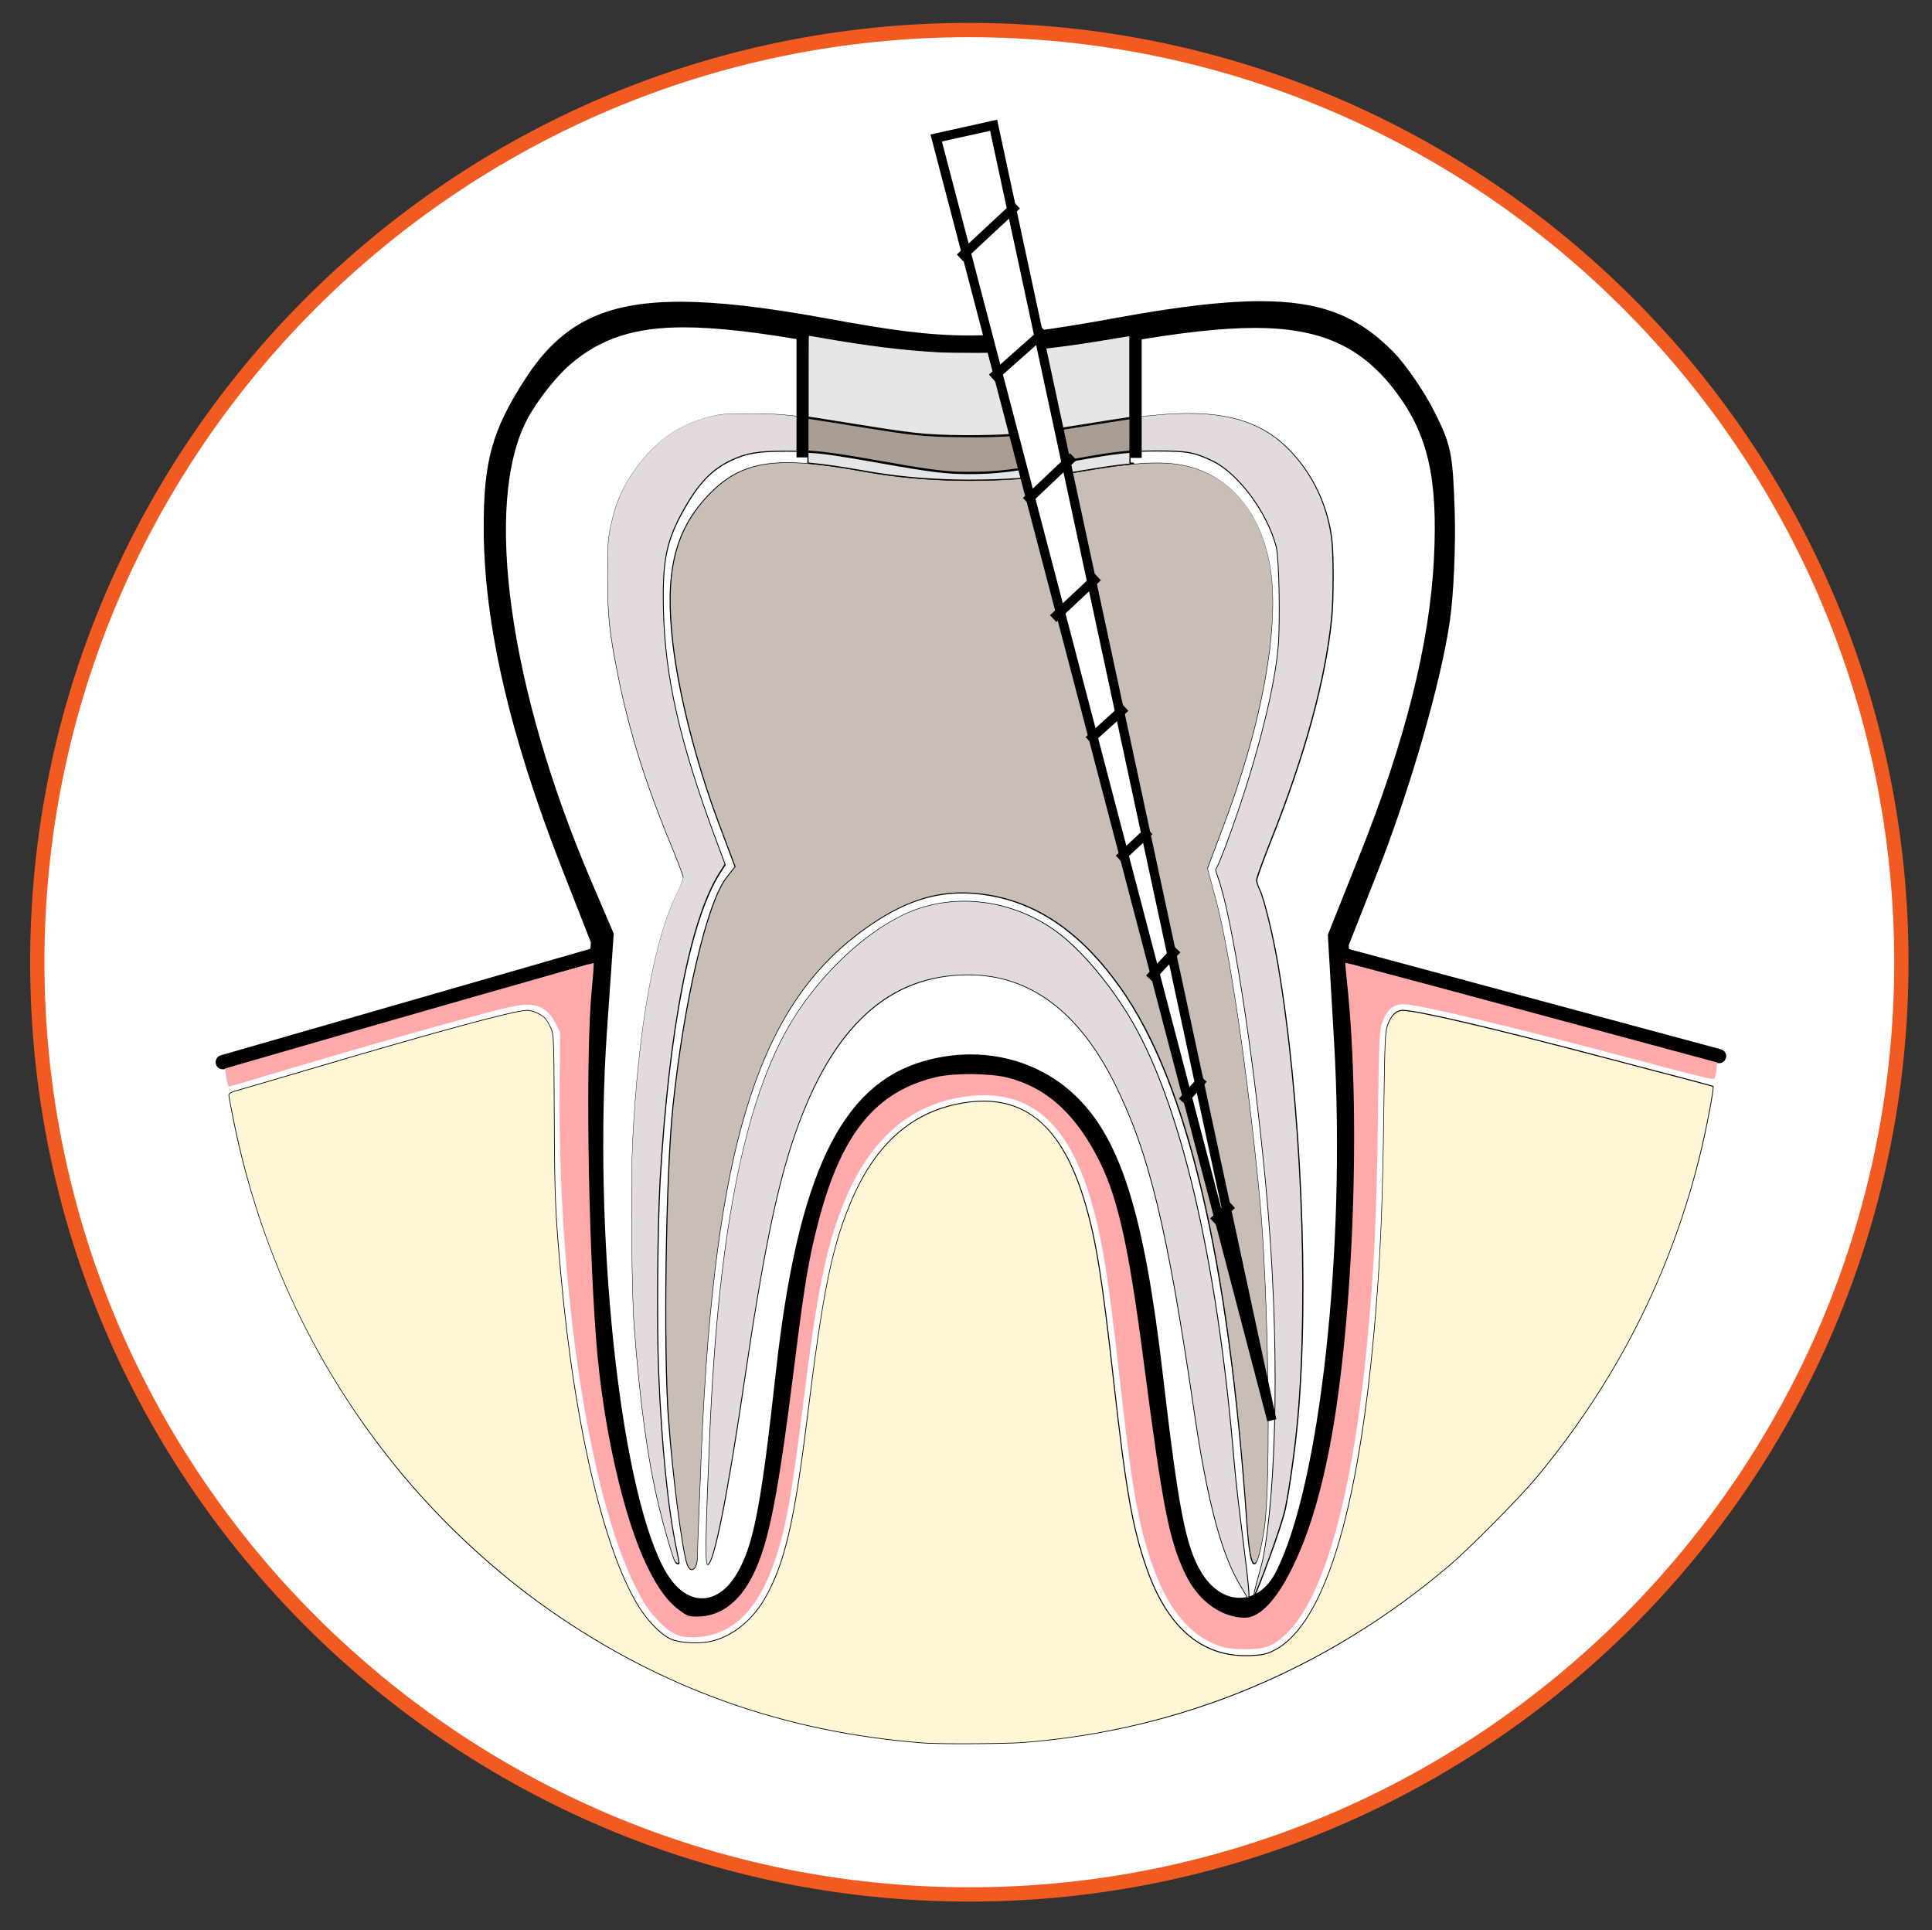
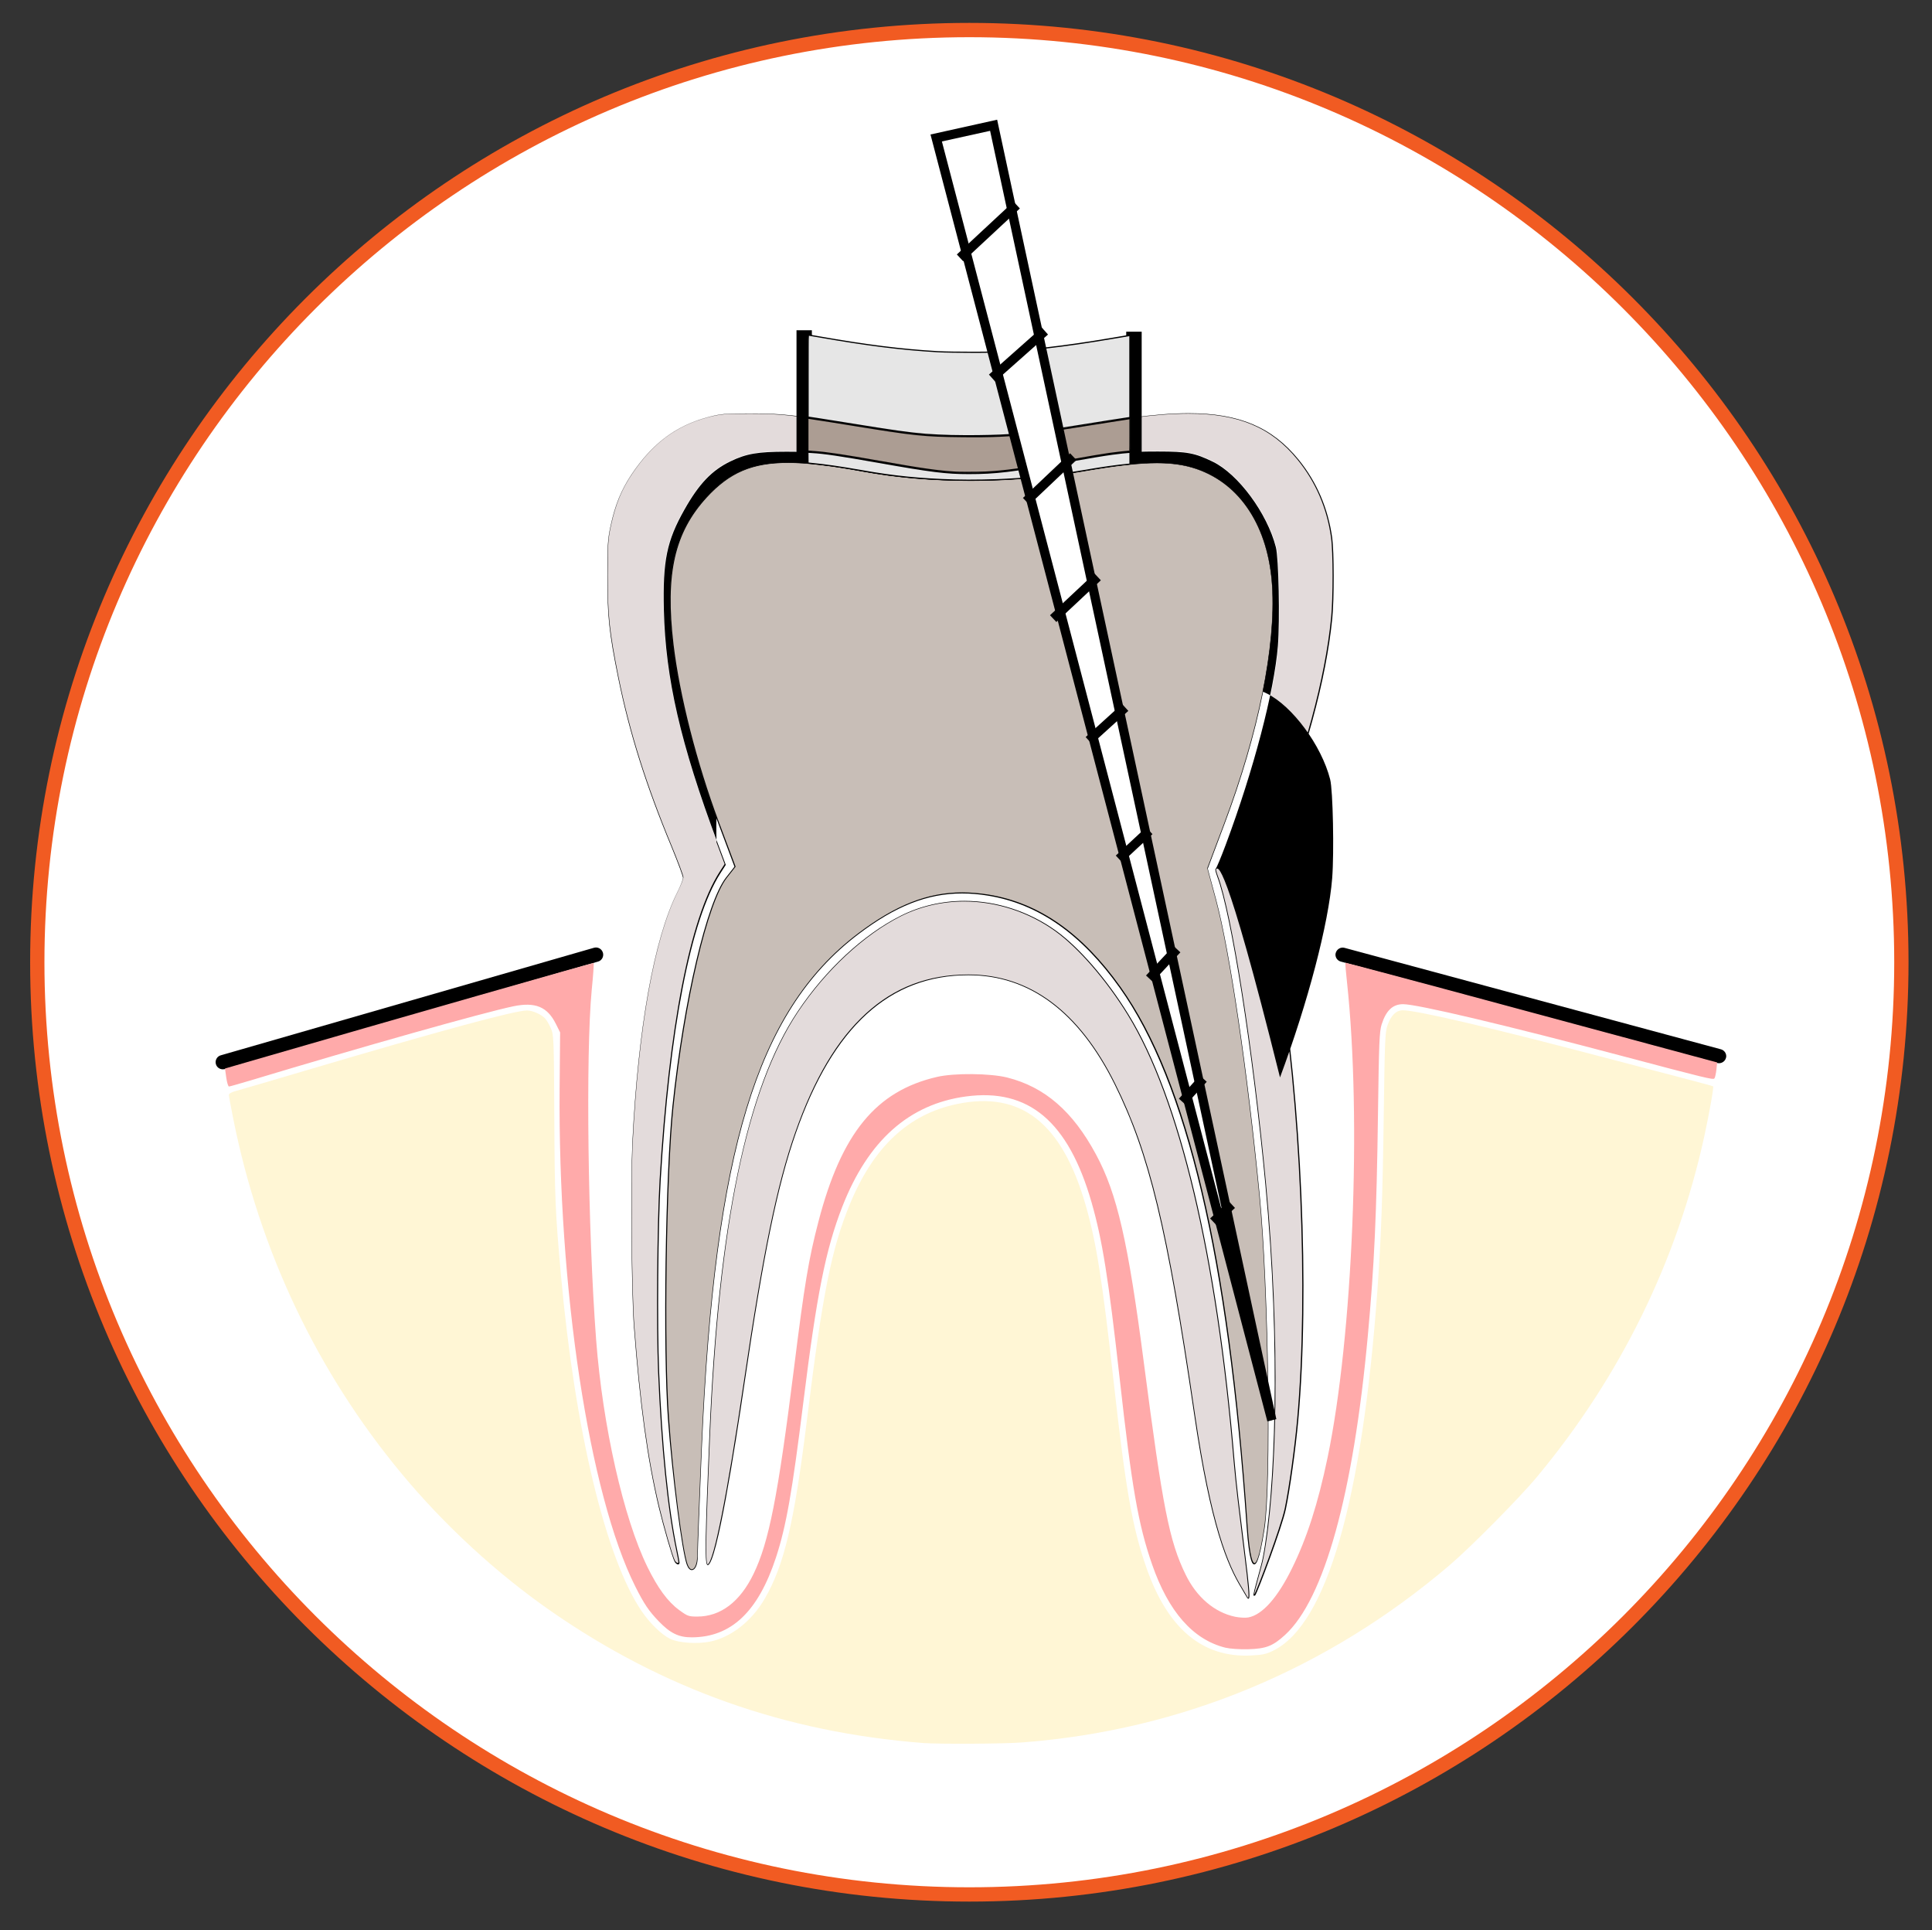
<svg xmlns="http://www.w3.org/2000/svg" version="1.1" id="Layer_1" x="0px" y="0px" viewBox="0 0 1999.9 1997.9" style="enable-background:new 0 0 1999.9 1997.9;" xml:space="preserve">
  <rect x="0" y="0" width="1999.9" height="1997.9" fill="#333333" stroke="none" />
  <style type="text/css">
	.st0{fill:#FFFFFF;}
	.st1{fill:#F15B22;}
	.st2{fill:#FFF6D5;}
	.st3{fill:#FFAAAA;}
	.st4{fill:#E3DBDB;}
	.st5{fill:#C8BEB7;}
	.st6{fill:#E6E6E6;}
	.st7{fill:#AC9D93;}
</style>
  <circle class="st0" cx="1003.4" cy="995.9" r="970.9" />
  <g>
    <g id="path7604">
-       <path d="M686.4,1678.3c-37.2-31.3-64.9-109.7-84-237.6c-11.6-77.9-18.2-326.8-10.8-406.1l5.4-57L568,903.5    c-54.7-139.3-81.5-256.1-81.7-356.1c-0.2-72.4,9.6-107.8,45.5-163.2c57-88.2,133.3-104.2,326.7-68.7    c126.8,23.3,163.6,23.2,294.3-0.7c171.2-31.3,239.7-22.2,300.2,39.7c13.9,14.2,34.2,43.9,45.1,65.8c17.8,36,20,46.5,22.1,106.8    c1.3,36.8-1.1,89.7-5.1,117.6c-9.6,65.5-41.9,177.5-76.8,265.7l-27.6,69.8l5.3,52.6c12.1,119.6,4.8,325.2-15.9,446.7    c-22.9,134-65.2,215-112.3,215c-26.8,0-57.1-19.1-72.8-45.8c-21.6-36.8-31.5-82.7-49.6-228.1c-17.7-142.4-30.5-192.9-60.3-236.8    c-24.9-36.7-55.1-52.9-98.6-52.9c-98.3,0-139.2,67.1-162.5,266.8c-22,188.2-35.7,241.1-71,274.9c-10.5,10.1-27,18-41.6,19.9    C711.2,1695.3,703.9,1693,686.4,1678.3L686.4,1678.3z M753.3,1615.7c13.6-27.1,21.1-68.8,35.2-196.3    c23.4-211.6,70.3-308,163-334.9c64-18.6,129.7-2.9,174.2,41.7c47.8,47.8,72.6,127.1,92.1,294.6c15.9,136.7,23.2,175,37.9,199.1    c15.4,25.4,38.8,25.9,51.6,1.2c44.7-86.5,71.4-331.7,59-543.2l-6.6-112.7l34-85.2c46.5-116.5,71.6-216.1,76-301.8    c4.1-80.7-5.4-123.2-37.2-164.9c-47.8-62.7-107.5-72.7-267.1-44.7c-127.1,22.3-196.7,22.3-321,0.3c-142.8-25.3-198-21-244.7,19    c-13.9,11.9-32.7,36-41.8,53.5c-42.8,82.7-15.3,272.5,67.5,465.7l24.3,56.7l-7.2,104.1c-14.1,204.1,12.2,460.3,56,546.3    C715.8,1647.8,736.8,1648.4,753.3,1615.7L753.3,1615.7L753.3,1615.7z" />
      <path class="st0" d="M1287.7,1708.9c-31.9,0-66.9-21.8-85.2-52.9c-22.9-39.1-33-84.9-51.4-233.6    c-17.3-139.4-29.7-188.9-57.9-230.5c-22.2-32.7-48.1-46.6-86.6-46.6c-78.6,0-123.1,39.3-148.2,254.1    c-22.6,193.6-36.7,246.7-75.3,283.7c-12.6,12.1-32.1,21.4-49.6,23.8c-5.6,0.8-10.1,1.1-14.1,1.1c-16.8,0-27.4-6.3-42.1-18.6    c-40.2-33.8-69.3-114.5-89-246.5c-11.9-79.7-18.5-328.5-10.8-409.5l5-53.6l-27.8-71c-55.4-141.2-82.4-259.4-82.7-361.3    c-0.2-75,10.5-113.4,47.8-171c42.6-66,96.1-92.9,184.5-92.9c40.8,0,90.7,5.7,156.9,17.8c60.4,11.1,101,17.1,142.1,17.1    s83.9-6.2,147.1-17.8c66.3-12.1,115.3-17.7,154.2-17.7c70.1,0,116.1,17.8,158.9,61.5c15.1,15.4,36.1,46,47.7,69.5    c18.8,38,21.4,50.6,23.6,112.7c1.3,37.6-1.1,91.5-5.3,120.1c-9.7,66.5-42.4,179.6-77.6,268.9l-26.3,66.5l5,49.1    c12.3,121.1,4.9,327.5-16.1,450.6C1389.7,1626.2,1343.5,1708.9,1287.7,1708.9L1287.7,1708.9z M1006.6,1116.5    c47.9,0,83.1,18.8,110.5,59.2c31.2,46.1,44.7,98.3,62.7,243.1c17.6,142.3,27.5,188,47.7,222.6c13.1,22.4,38.5,38.7,60.3,38.7    c29.3,0,72.6-53.2,98.2-203c20.6-121,27.9-323.8,15.8-442.8l-5.7-56l28.8-73.1c34.6-87.5,66.5-197.9,75.9-262.5    c4-27.3,6.2-78.9,5-115c-2-58.4-3.7-66.9-20.6-100.9c-10.2-20.5-29.6-49-42.5-62.2c-37.2-38.1-76-52.9-138.3-52.9    c-37.1,0-84.5,5.5-149,17.3c-64.9,11.8-108.3,18.2-152.2,18.2s-85.2-6.2-147.3-17.6c-64.5-11.8-112.7-17.3-151.7-17.3    c-78.3,0-123.3,22.3-160.4,79.7c-34.5,53.3-43.3,85.3-43.1,155.3c0.3,98.3,26.7,213,80.7,350.9l30.3,77.3L606,1036    c-7.3,77.8-0.7,326.1,10.7,402.6c18.3,123.1,44.9,200,79,228.7c12.8,10.8,16.8,11.9,23.5,11.9c2.7,0,6-0.3,10.3-0.8    c11.5-1.6,25.3-8.2,33.5-16.1c32.2-30.8,45.3-83.1,66.7-266.2C850.4,1219,886,1116.5,1006.6,1116.5L1006.6,1116.5z M726.7,1654.2    L726.7,1654.2c-10.8,0-26.7-5.8-40.8-33.4c-45-88.2-71.9-347-57.6-553.9l7-100.6l-22.9-53.5c-85.2-198.8-112.2-390.9-67.1-478    c10-19.2,29.8-44.6,45.2-57.8c31.3-26.8,66.4-38.2,117.2-38.2c34,0,77,4.9,139.4,16c64.2,11.4,110.9,16.2,156.2,16.2    c45.8,0,93.5-5,159.8-16.6c58.4-10.2,101.5-15,135.7-15c68,0,110.1,18.9,145.4,65.2c33.9,44.6,44.4,90.2,40.1,174.3    c-4.5,87.7-29.7,188-77,306.4l-32.8,82.2l6.4,109.5c12.6,214.8-14.6,461.8-60.6,550.7c-8.5,16.5-22,26-37.1,26    s-29.2-9.3-39.6-26.3c-16.1-26.5-23.6-64.8-39.9-204.9c-19-163.5-42.9-241-88-286.1c-29.1-29.1-68.5-45.1-110.9-45.1    c-16.4,0-32.9,2.4-49.1,7.1c-85.8,25-130.1,118.4-152.7,322.7c-14.4,130.7-22,172.1-36.7,201.2    C752.8,1648.7,737.3,1654.2,726.7,1654.2L726.7,1654.2z M707.6,367.6c-44.5,0-72.1,8.8-98.5,31.3c-12.6,10.8-30.2,33.3-38.4,49.2    c-40.7,78.6-12.7,265.1,68,453.4l25.7,59.9l-7.4,107.5c-13.8,199,12.2,455.8,54.5,538.8c7.4,14.5,13.5,17.7,15.2,17.7    c1.6,0,7.1-2.9,13.8-16.2c12.7-25.2,19.9-66.3,33.8-191.4c24.1-217.8,74.3-318.4,173.2-347.2c18.8-5.5,38.1-8.3,57.2-8.3    c50.1,0,96.7,19,131.3,53.6c50.3,50.3,76.4,132.4,96.2,303.2c15.4,132,22.8,171.7,35.9,193.3c5.6,9.2,11.4,12.5,15,12.5    c3.9,0,8.1-3.8,11.5-10.4c43.2-83.6,69.5-328.9,57.4-535.8l-6.8-115.9l35.2-88.2c46.1-115.4,70.7-212.6,75-297.2    c4-77.3-4.7-116.6-34.3-155.4c-29.9-39.2-63.1-53.8-122.5-53.8c-32.5,0-74,4.6-130.7,14.6c-68,11.9-117.2,17-164.7,17    c-47.1,0-95.3-5-161.3-16.7C781.3,372.4,739.9,367.6,707.6,367.6L707.6,367.6z" />
    </g>
    <g id="path7606">
      <path d="M230.6,1106.7c-3.2,0-6.2-2.1-7.1-5.3c-0.2-0.7-0.3-1.4-0.3-2.1c0-3.2,2.1-6.2,5.4-7.1l386.3-111.3c3.9-1.1,8,1.1,9.2,5.1    c0.2,0.7,0.3,1.4,0.3,2.1c0,3.2-2.1,6.2-5.3,7.1l-386.3,111.3C232,1106.6,231.3,1106.7,230.6,1106.7L230.6,1106.7z M1779.4,1100.4    c-0.6,0-1.3-0.1-1.9-0.2l-389.6-105c-3.3-0.9-5.5-3.9-5.5-7.1c0-0.6,0.1-1.3,0.3-1.9c1.1-3.9,5.2-6.3,9.1-5.2l389.6,105    c3.3,0.9,5.5,3.9,5.5,7.1c0,0.6-0.1,1.3-0.3,1.9C1785.7,1098.2,1782.7,1100.4,1779.4,1100.4L1779.4,1100.4z" />
    </g>
    <g id="circle7608">
      <path class="st1" d="M1003.4,1968.1c-536.1,0-972.2-436.1-972.2-972.2S467.3,23.7,1003.4,23.7s972.2,436.1,972.2,972.2    S1539.5,1968.1,1003.4,1968.1L1003.4,1968.1z M1003.4,38.5C475.5,38.5,46,468,46,995.9s429.5,957.4,957.4,957.4    s957.4-429.5,957.4-957.4S1531.3,38.5,1003.4,38.5L1003.4,38.5z" />
    </g>
    <g id="path7610">
      <path class="st2" d="M955.9,1804c-143.4-11.1-269.9-56-386.4-137.1c-55.5-38.7-109.4-88.3-153.6-141.5    c-87.6-105.4-147-230.5-174.4-367.2c-2.5-12.6-4.6-23.8-4.6-25c0-1.3,2.6-2.8,6.3-3.8c3.5-0.9,39-11.3,78.8-23.1    c134.6-39.8,211.2-60.5,223.5-60.5c5.8,0,15,4.1,19,8.5c1.4,1.6,4,6,5.7,9.9c3,6.9,3.2,9.5,3.6,92.6c0.4,84.2,1,97.6,6.9,163.3    c14.5,160.4,46.3,292.5,83.5,347.4c8.5,12.5,20.6,24.3,29.4,28.6c8.7,4.3,28.2,5.6,41.5,2.9c21.8-4.5,43-21.2,56.4-44.2    c20.3-34.9,30.7-79,43.9-186.1c16-129.5,25.2-175.8,44.2-222.1c24.5-59.6,60.8-93.6,111.2-104c66.2-13.7,108.5,19.6,133,104.6    c11.1,38.6,17.2,77.2,29.2,184.6c12.3,110.2,19.2,149.2,33.7,190.7c21.9,63,58,93.3,108.1,90.9c12-0.6,15.9-1.4,23.3-5.1    c55.1-27,92-154.9,107.7-372.8c3.9-53.9,5.5-98.9,6.6-183.8c1-73.7,1.4-83.8,3.8-90.4c3.7-10.5,9-15.7,15.9-15.7    c14.5,0,93.4,18.5,208.4,48.8c26.3,6.9,62.3,16.4,80,21c17.7,4.6,32.4,8.6,32.8,8.9c0.9,0.7-3.8,27.3-9,51.3    c-28.2,129.4-87,249.2-173.2,352.8c-18,21.7-68.7,72.9-90.4,91.4c-126.7,108.1-278,170.9-441.6,183.5    C1040.7,1804.9,971.9,1805.2,955.9,1804L955.9,1804L955.9,1804z" />
-       <path d="M996.6,1805.1c-19.6,0-34.5-0.3-40.8-0.8c0,0,0,0-0.1,0c-143.5-11.1-270-56-386.5-137.2    c-55.2-38.4-109.8-88.7-153.7-141.6c-43.6-52.5-80.6-110.3-109.8-171.9s-51-127.3-64.6-195.4c-2.6-12.8-4.6-23.8-4.6-25.1    c0-1.8,3.6-3.4,6.6-4.2c3.5-0.9,38.8-11.3,78.8-23.1c134-39.6,211.3-60.5,223.6-60.5c6,0,15.2,4.1,19.2,8.6c1.4,1.6,4,6.1,5.8,10    c3.1,7,3.2,9.6,3.6,92.8c0.4,84.1,1,97.8,6.9,163.2c14.4,159.6,46.4,292.7,83.5,347.2c8.5,12.5,20.5,24.2,29.2,28.5    c5.4,2.6,15.2,4.3,25.7,4.3c5.7,0,11.1-0.5,15.6-1.4c21.8-4.5,42.8-21,56.2-44c20.3-35,30.6-78.5,43.9-185.9    c16.1-130,25.2-175.7,44.3-222.2c24.5-59.7,60.9-93.8,111.4-104.2c9.6-2,18.7-3,27.3-3c25.7,0,46.8,8.7,64.4,26.6    c17.5,17.8,31.2,44.4,41.8,81.2c11.2,38.7,17.2,76.7,29.3,184.7c12.3,110,19.2,149.2,33.6,190.6c20.9,60.2,55.3,90.8,102.2,90.8    c1.8,0,3.7,0,5.5-0.1c11.9-0.6,15.8-1.4,23.1-5c27.3-13.4,50.3-51.9,68.4-114.6c18.1-62.7,31.2-149.5,39.1-257.9    c3.9-54.2,5.5-98.8,6.6-183.8c1-73.7,1.4-83.8,3.8-90.6c3.8-10.7,9.1-15.9,16.3-15.9c14.7,0,92.6,18.2,208.5,48.8    c27.8,7.3,62.9,16.6,80,21c0.3,0.1,32.2,8.4,32.9,9c1.5,1.1-5.7,36.9-8.9,51.7c-14.1,64.4-35.9,127.1-64.9,186.2    c-29,59.1-65.5,115.2-108.4,166.8c-18,21.7-68.7,72.9-90.4,91.5c-63.1,53.8-132.8,96.7-207.1,127.6    c-74.3,30.9-153.3,49.7-234.8,56C1047.8,1804.7,1018.8,1805.1,996.6,1805.1L996.6,1805.1z M955.9,1803.6    c6.3,0.5,21.2,0.8,40.7,0.8c22.1,0,51.1-0.4,62.4-1.3c162.8-12.5,315.4-76,441.4-183.4c21.7-18.5,72.3-69.7,90.3-91.4    c86.6-104.1,144.8-222.7,173.2-352.6c5.3-24.2,9.6-48.9,9.1-50.9c-1.1-0.4-13.6-3.9-32.6-8.8c-17.1-4.5-52.2-13.7-80-21    c-114.1-30.1-193.9-48.8-208.3-48.8c-6.8,0-11.9,5.1-15.6,15.4c-2.3,6.6-2.8,16.7-3.8,90.3c-1.1,85-2.8,129.7-6.6,183.9    c-7.8,108.5-20.9,195.3-39.1,258.1c-18.2,62.9-41.3,101.6-68.8,115c-7.4,3.6-11.4,4.5-23.4,5.1c-1.9,0.1-3.7,0.1-5.5,0.1    c-47.2,0-81.9-30.7-103-91.3c-14.5-41.5-21.4-80.8-33.7-190.8c-12.1-107.9-18.1-145.9-29.2-184.6    c-21.1-73.2-54.6-107.3-105.4-107.3c-8.5,0-17.6,1-27.1,3c-50.2,10.4-86.5,44.3-110.9,103.7c-19.1,46.4-28.2,92-44.2,222    c-13.3,107.6-23.6,151.1-44,186.2c-13.5,23.2-34.7,39.8-56.7,44.3c-4.5,0.9-10,1.4-15.7,1.4c-10.6,0-20.6-1.7-26-4.3    c-8.8-4.3-21-16.2-29.5-28.8c-37.2-54.7-69.2-187.9-83.6-347.6c-5.9-65.5-6.5-79.2-6.9-163.3c-0.4-83-0.5-85.6-3.5-92.5    c-1.7-3.9-4.2-8.3-5.6-9.8c-3.9-4.3-13-8.4-18.7-8.4c-12.2,0-89.5,20.9-223.4,60.5c-40,11.8-75.4,22.2-78.9,23.1    c-3.9,1-6.1,2.6-6.1,3.5c0,1.2,2,12.3,4.6,24.9c27.5,137.5,86.2,261,174.3,367c43.9,52.8,98.4,103,153.5,141.4    C686.1,1747.7,812.5,1792.5,955.9,1803.6C955.9,1803.6,955.9,1803.6,955.9,1803.6L955.9,1803.6z" />
    </g>
    <g id="path7612">
      <path class="st3" d="M1268.4,1705.3c-33.5-8.4-58.8-37.2-75.8-86.1c-14.3-41.2-21-79.3-33.7-193.6    c-11.6-103.4-17.8-142.1-29-181.3c-24.1-83.6-65.1-118.2-129.9-109.5c-59,7.9-101.4,45.7-128.1,114.1    c-17.2,44.2-26.5,90.8-40.3,202.2c-11.6,93.6-17.8,128.5-28.3,160.7c-18.5,56.3-46.4,82.8-87.5,82.8c-13.3,0-22-4.3-33.8-16.5    c-10.4-10.8-15.4-18.2-24.4-36.2c-47.8-95.2-80.1-308.5-78.3-515.8l0.5-57.6l-4.5-9c-8.8-17.6-21.3-22.7-44-18    c-30.4,6.3-158.3,42.4-270.9,76.4c-12,3.6-22.6,6.6-23.4,6.6s-2.1-4.2-2.8-9.3l-1.3-9.3l12-3.5    c174.5-50.6,369.1-106.2,369.6-105.7c0.4,0.4-0.5,13-2,28c-6.3,66.2-4,248.9,4.6,362.2c6.8,89,28.3,184.1,53,234.7    c10.9,22.2,21.1,36.1,33,44.8c8.6,6.3,9.8,6.7,18.7,6.7c24.1,0,44.2-15.2,58.2-44.1c15.9-32.7,25.3-80.6,41.8-212.2    c11-88.3,15.3-113.8,25.4-152.5c23.9-91.6,59.6-135.1,122.6-149.7c17.9-4.2,55.2-3.8,72.8,0.6c38.8,9.8,67.8,34.8,91.9,79.6    c21.8,40.4,33.2,89.8,49.7,216.7c19.4,149.1,26.2,183.6,43.1,218.2c11.4,23.4,29.9,39.1,51.2,43.6c4.5,0.9,10.7,1.3,13.7,0.7    c14.5-2.7,30.3-20.4,45.3-51c15.3-31.1,26.8-66.8,36.7-114.3c26.2-125.8,35.4-351,20.1-492.5c-1.2-10.7-1.9-19.6-1.6-19.8    c0.2-0.2,76.7,20.1,169.9,45.3c93.2,25.2,179.7,48.5,192.2,51.8l22.7,6.1l-0.8,7.6c-0.5,4.2-1.4,8.3-2.1,9    c-1.4,1.5-9.9-0.6-94.8-23.1c-120.6-32-212.7-53.8-227.4-53.8c-10.7,0-17.6,6.5-22.2,20.9c-2.3,7.2-2.8,18.3-3.8,92.7    c-1.4,104.1-3.8,156.4-10.5,229.4c-15,164-45.1,272.7-85.7,309.8c-12.7,11.6-19.7,14.3-38.2,14.8    C1282.4,1707.1,1273,1706.4,1268.4,1705.3L1268.4,1705.3L1268.4,1705.3z" />
    </g>
    <g id="path7614">
      <path class="st4" d="M698.3,1615.5c-2.4-4.5-11.4-35.4-16.3-56.3c-11.8-49.8-19.5-105.5-25.7-186.8c-2.6-33.7-3.5-150.9-1.6-190.6    c5.9-119.7,22.3-210.5,46.6-258.8c3.2-6.4,5.9-13.1,5.9-14.9s-5.3-16.1-11.9-31.8c-26.7-64.1-43.8-118.6-55.3-175.8    c-9.4-46.5-11.1-63-11.1-104.6c0-32.4,0.4-38.4,3.4-52.2c4.7-21.5,11-36.9,21.5-52.8c21.6-32.2,45.5-50.2,78.7-59.1    c13-3.5,16.9-3.8,43.5-3.8c32.5,0,45.4,1.4,107.5,11.7c61.4,10.2,78,11.8,119.7,11.8c41.3,0,60.8-1.8,116.5-11    c19.3-3.2,42.6-6.8,51.6-8.1c89.8-12.3,136.6-0.6,172.2,43.3c18.9,23.2,30.4,50.1,34.7,80.6c2,14.6,2.1,63,0.1,83.2    c-6.3,64-27.1,140.3-62.6,229.8c-8.3,20.9-15.1,39.6-15.1,41.5s1.4,6.3,3.1,9.6c4.5,8.8,13.9,47.3,19.2,78.3    c23.7,139.8,32.2,338.5,20.3,470.8c-2.7,29.7-8.5,71.6-12.8,91.9c-4.1,19.6-29.3,86.2-31.7,89.4c-3.2,4.4,6.8-27,9-38.6    c13.7-71.5,18.1-222.3,2.6-387c-13-138.3-35.2-280-49.9-318.5c-1.5-4-2.2-7.3-1.6-7.3s5.4-11.3,10.5-25c29.1-78,50.2-158.6,54-206    c2.1-27,0.8-90.9-2.1-102.2c-9-34.9-39.2-75.9-65.4-88.7c-18.9-9.2-26.9-10.7-58.2-10.7c-30.5,0-40.6,1.2-88.9,9.9    c-54.6,9.8-69.2,11.8-93.4,12.7c-28,1-47.6-1-100.9-10.6c-56.8-10.2-70.2-11.8-99.4-11.8c-30.1,0-42.3,2-59,10    c-19.1,9.1-32.7,23.4-47.8,50c-18.4,32.6-22.5,52.7-21.3,104.2c1.7,70.4,17.4,138.8,55.5,240.9l8.5,22.7l-5.5,8.6    c-30.7,47.9-52.6,160.9-61.9,318.2c-2.7,45.4-3.5,151.5-1.6,198.1c3.2,78.4,9.7,141.8,18.8,185.1c1.3,6,2.3,11.5,2.3,12.3    C702.7,1619.3,699.9,1618.4,698.3,1615.5L698.3,1615.5L698.3,1615.5z" />
-       <path d="M1298.1,1651.6c-0.2,0-0.3-0.1-0.4-0.2c-0.6-0.8,0.8-6.1,4.3-19c2.1-7.7,4.3-15.6,5.2-20.2    c12.6-65.9,18.8-215.1,2.6-386.9c-12.9-137.3-35.3-280.1-49.9-318.4c-0.4-1.1-2.4-6.6-1.7-7.6c0.1-0.1,0.2-0.2,0.3-0.2    c0.8-0.9,5.1-10.9,10.3-24.8c29-77.8,50.2-158.7,54-205.9c2.1-26.9,0.8-90.9-2.1-102.1c-9-35.1-38.9-75.6-65.2-88.4    c-18.7-9.1-26.6-10.6-56.5-10.6h-1.5c-30.5,0-40.4,1.2-88.9,9.9c-54.4,9.8-69.3,11.8-93.5,12.7c-4.4,0.2-8.5,0.2-12.3,0.2    c-21.9,0-41.8-2.4-88.6-10.8c-57-10.2-70-11.8-99.3-11.8h-0.9c-29.4,0-41.4,2-57.9,10c-19.1,9.2-32.5,23.1-47.6,49.9    c-18.3,32.4-22.5,52.8-21.3,104c1.7,70.7,17.2,138.2,55.5,240.8l8.5,22.7c0,0.1,0,0.2,0,0.3l-5.5,8.6    c-30.6,47.9-52.6,160.8-61.8,318c-2.7,45.7-3.5,151.2-1.6,198c3.2,78,9.7,142,18.8,185.1c1.3,6,2.3,11.6,2.3,12.4    c0,1.3-0.8,1.8-1.5,1.8c-1.2,0-2.7-1.2-3.6-2.9c-2.4-4.4-11.4-35.6-16.4-56.4c-11.8-49.7-19.5-105.6-25.7-186.9    c-2.6-33.6-3.5-151.1-1.6-190.6c5.9-118.9,22.5-210.9,46.6-259c3.2-6.3,5.8-13.1,5.8-14.8c0-1.5-4.8-14.6-11.8-31.7    c-26.7-64.2-43.8-118.4-55.4-175.8c-9.4-46.5-11.1-63.1-11.1-104.7c0-32.5,0.4-38.4,3.4-52.3c4.7-21.7,11-37,21.6-52.9    c21.5-32.1,45.8-50.4,79-59.3c13-3.5,17.1-3.8,43.6-3.9h0.8c31.9,0,44.9,1.4,106.8,11.7c61.3,10.1,78,11.8,119.6,11.8h0.3    c41.1,0,60.6-1.8,116.2-11c19.3-3.2,42.5-6.8,51.6-8.1c22.6-3.1,41.8-4.6,58.9-4.6c52.3,0,86.3,14.4,113.7,48    c18.8,23.1,30.5,50.3,34.8,80.8c2,14.6,2.1,62.9,0.1,83.3c-6.3,63.6-27.4,141-62.7,229.9c-8.2,20.5-15,39.5-15,41.4s1.4,6.2,3,9.4    c4.5,8.8,14,47.6,19.2,78.4c23.7,140.2,32.3,338.3,20.3,470.9c-2.7,29.7-8.6,71.8-12.8,91.9c-4.1,19.4-29.3,86.2-31.8,89.5    C1298.6,1651.4,1298.4,1651.6,1298.1,1651.6L1298.1,1651.6z M1258.8,899.6c-0.2,0.5,0.4,3.1,1.8,6.9    c14.6,38.3,37,181.3,49.9,318.6c7.3,77.1,10.6,156.1,9.7,228.5c-0.9,65.4-5.2,121.8-12.3,158.6c-0.9,4.7-3.1,12.7-5.2,20.3    c-2,7.4-4.3,15.8-4.4,17.9c2.7-3.9,27.5-69.9,31.6-89.2c4.2-20.1,10.1-62.2,12.8-91.8c11.9-132.6,3.4-330.6-20.3-470.7    c-5.2-30.8-14.7-69.5-19.1-78.2c-1.7-3.4-3.1-7.8-3.1-9.8c0-2.3,7.7-23,15.1-41.7c35.3-88.9,56.3-166.2,62.6-229.7    c2-20.4,2-68.5-0.1-83.1c-4.2-30.3-15.9-57.4-34.6-80.4c-27.2-33.5-61-47.7-113.1-47.7c-17,0-36.3,1.5-58.8,4.6    c-9.1,1.3-32.3,4.9-51.6,8c-55.6,9.2-75.2,11-116.3,11h-0.3c-41.7,0-58.5-1.7-119.8-11.8c-61.9-10.2-74.8-11.7-106.6-11.7h-0.8    c-26.4,0-30.4,0.4-43.4,3.8c-32.9,8.8-57.1,27-78.5,59c-10.6,15.8-16.8,31.1-21.5,52.6c-3,13.8-3.4,19.7-3.4,52.1    c0,41.5,1.8,58.2,11.1,104.6c11.6,57.4,28.7,111.6,55.3,175.7c5.8,14.1,11.9,29.9,11.9,31.9c0,1.9-2.6,8.5-5.9,15.1    c-24.1,48-40.6,139.8-46.5,258.6c-2,39.5-1,157,1.6,190.5c6.2,81.3,13.9,137.1,25.7,186.8c5,20.8,13.9,51.8,16.3,56.2    c0.9,1.7,2.2,2.5,3,2.5c0.5,0,0.7-0.3,0.7-1s-1-5.8-2.3-12.2c-9.1-43.1-15.6-107.1-18.8-185.2c-1.9-46.9-1.1-152.4,1.6-198.1    c9.3-157.3,31.3-270.4,61.9-318.4l5.4-8.4l-8.4-22.5C703.5,769.4,688,701.8,686.3,631c-1.2-51.4,3-71.8,21.4-104.4    c15-26.5,28.9-41.1,48-50.2c16.7-8,28.7-10,58.2-10h0.9c29.4,0.1,42.4,1.6,99.5,11.8c46.8,8.4,66.6,10.8,88.5,10.8    c3.8,0,7.9-0.1,12.3-0.2c24.2-0.9,39-2.9,93.4-12.7c48.5-8.7,58.5-9.8,89-9.9h1.5c30.1,0,38.1,1.5,56.9,10.7    c26.5,13,56.6,53.7,65.6,88.9c2.9,11.3,4.2,75.4,2.1,102.4c-3.8,47.3-25,128.2-54,206.1C1266.8,881.7,1260.5,898.4,1258.8,899.6    L1258.8,899.6z" />
+       <path d="M1298.1,1651.6c-0.2,0-0.3-0.1-0.4-0.2c-0.6-0.8,0.8-6.1,4.3-19c2.1-7.7,4.3-15.6,5.2-20.2    c12.6-65.9,18.8-215.1,2.6-386.9c-12.9-137.3-35.3-280.1-49.9-318.4c-0.4-1.1-2.4-6.6-1.7-7.6c0.1-0.1,0.2-0.2,0.3-0.2    c0.8-0.9,5.1-10.9,10.3-24.8c29-77.8,50.2-158.7,54-205.9c2.1-26.9,0.8-90.9-2.1-102.1c-9-35.1-38.9-75.6-65.2-88.4    c-18.7-9.1-26.6-10.6-56.5-10.6h-1.5c-30.5,0-40.4,1.2-88.9,9.9c-54.4,9.8-69.3,11.8-93.5,12.7c-4.4,0.2-8.5,0.2-12.3,0.2    c-21.9,0-41.8-2.4-88.6-10.8c-57-10.2-70-11.8-99.3-11.8h-0.9c-29.4,0-41.4,2-57.9,10c-19.1,9.2-32.5,23.1-47.6,49.9    c-18.3,32.4-22.5,52.8-21.3,104c1.7,70.7,17.2,138.2,55.5,240.8l8.5,22.7c0,0.1,0,0.2,0,0.3l-5.5,8.6    c-30.6,47.9-52.6,160.8-61.8,318c-2.7,45.7-3.5,151.2-1.6,198c3.2,78,9.7,142,18.8,185.1c1.3,6,2.3,11.6,2.3,12.4    c0,1.3-0.8,1.8-1.5,1.8c-1.2,0-2.7-1.2-3.6-2.9c-2.4-4.4-11.4-35.6-16.4-56.4c-11.8-49.7-19.5-105.6-25.7-186.9    c-2.6-33.6-3.5-151.1-1.6-190.6c5.9-118.9,22.5-210.9,46.6-259c3.2-6.3,5.8-13.1,5.8-14.8c0-1.5-4.8-14.6-11.8-31.7    c-26.7-64.2-43.8-118.4-55.4-175.8c-9.4-46.5-11.1-63.1-11.1-104.7c0-32.5,0.4-38.4,3.4-52.3c4.7-21.7,11-37,21.6-52.9    c21.5-32.1,45.8-50.4,79-59.3c13-3.5,17.1-3.8,43.6-3.9h0.8c31.9,0,44.9,1.4,106.8,11.7c61.3,10.1,78,11.8,119.6,11.8h0.3    c41.1,0,60.6-1.8,116.2-11c19.3-3.2,42.5-6.8,51.6-8.1c22.6-3.1,41.8-4.6,58.9-4.6c52.3,0,86.3,14.4,113.7,48    c18.8,23.1,30.5,50.3,34.8,80.8c2,14.6,2.1,62.9,0.1,83.3c-6.3,63.6-27.4,141-62.7,229.9c-8.2,20.5-15,39.5-15,41.4s1.4,6.2,3,9.4    c4.5,8.8,14,47.6,19.2,78.4c23.7,140.2,32.3,338.3,20.3,470.9c-2.7,29.7-8.6,71.8-12.8,91.9c-4.1,19.4-29.3,86.2-31.8,89.5    C1298.6,1651.4,1298.4,1651.6,1298.1,1651.6L1298.1,1651.6z M1258.8,899.6c-0.2,0.5,0.4,3.1,1.8,6.9    c14.6,38.3,37,181.3,49.9,318.6c7.3,77.1,10.6,156.1,9.7,228.5c-0.9,65.4-5.2,121.8-12.3,158.6c-0.9,4.7-3.1,12.7-5.2,20.3    c-2,7.4-4.3,15.8-4.4,17.9c2.7-3.9,27.5-69.9,31.6-89.2c4.2-20.1,10.1-62.2,12.8-91.8c11.9-132.6,3.4-330.6-20.3-470.7    c-5.2-30.8-14.7-69.5-19.1-78.2c-1.7-3.4-3.1-7.8-3.1-9.8c0-2.3,7.7-23,15.1-41.7c35.3-88.9,56.3-166.2,62.6-229.7    c2-20.4,2-68.5-0.1-83.1c-4.2-30.3-15.9-57.4-34.6-80.4c-27.2-33.5-61-47.7-113.1-47.7c-17,0-36.3,1.5-58.8,4.6    c-9.1,1.3-32.3,4.9-51.6,8c-55.6,9.2-75.2,11-116.3,11h-0.3c-41.7,0-58.5-1.7-119.8-11.8c-61.9-10.2-74.8-11.7-106.6-11.7h-0.8    c-26.4,0-30.4,0.4-43.4,3.8c-32.9,8.8-57.1,27-78.5,59c-10.6,15.8-16.8,31.1-21.5,52.6c-3,13.8-3.4,19.7-3.4,52.1    c0,41.5,1.8,58.2,11.1,104.6c11.6,57.4,28.7,111.6,55.3,175.7c5.8,14.1,11.9,29.9,11.9,31.9c0,1.9-2.6,8.5-5.9,15.1    c-24.1,48-40.6,139.8-46.5,258.6c-2,39.5-1,157,1.6,190.5c6.2,81.3,13.9,137.1,25.7,186.8c5,20.8,13.9,51.8,16.3,56.2    c0.9,1.7,2.2,2.5,3,2.5c0.5,0,0.7-0.3,0.7-1s-1-5.8-2.3-12.2c-9.1-43.1-15.6-107.1-18.8-185.2c-1.9-46.9-1.1-152.4,1.6-198.1    c9.3-157.3,31.3-270.4,61.9-318.4l5.4-8.4l-8.4-22.5c-1.2-51.4,3-71.8,21.4-104.4    c15-26.5,28.9-41.1,48-50.2c16.7-8,28.7-10,58.2-10h0.9c29.4,0.1,42.4,1.6,99.5,11.8c46.8,8.4,66.6,10.8,88.5,10.8    c3.8,0,7.9-0.1,12.3-0.2c24.2-0.9,39-2.9,93.4-12.7c48.5-8.7,58.5-9.8,89-9.9h1.5c30.1,0,38.1,1.5,56.9,10.7    c26.5,13,56.6,53.7,65.6,88.9c2.9,11.3,4.2,75.4,2.1,102.4c-3.8,47.3-25,128.2-54,206.1C1266.8,881.7,1260.5,898.4,1258.8,899.6    L1258.8,899.6z" />
    </g>
    <g id="path7616">
      <path class="st4" d="M1285.6,1643.7c-14.1-23-31.6-61.2-49-180.3c-28.3-193.6-46.6-269.2-82.4-341.4    c-37.2-74.9-88.3-113.1-151.6-113.1c-82.5,0-140.3,52.7-179,163.4c-19,54.5-33.4,124.1-53.2,258.3    c-17.3,117.6-31.1,186.6-37.6,188.7c-3,1-2.6-26.1,1.9-132.7c9.2-219.2,38.5-360.6,91.3-439.7c28.7-43.1,68.1-79.6,106.6-99    c49.7-25,112.1-19.1,160.1,15.3c23.9,17.2,53.2,50.8,75.3,86.9c52.9,86,92.1,251.1,109.7,461.8c3.8,46.3,15.3,123.3,15.4,138.7    C1292.9,1658.5,1290.7,1652.1,1285.6,1643.7L1285.6,1643.7L1285.6,1643.7z" />
      <path d="M1292.2,1654.6c-0.8,0-1.7-1.5-3.8-5.2c-0.9-1.6-2-3.5-3.2-5.5c-14.7-24-32.1-64.2-49.1-180.4    c-28.2-192.8-46.7-269.3-82.3-341.3c-37.2-74.9-88.1-112.9-151.3-112.9c-81.8,0-140.2,53.4-178.6,163.1    c-19,54.3-33.4,124.3-53.1,258.3c-10.2,69.3-28.7,186.1-37.9,189.1c-0.1,0-0.2,0-0.3,0l0,0c-0.2,0-0.4-0.1-0.6-0.3    c-2.5-2.6-2-31.1,2.3-132.8c4.6-110.7,14.2-199.8,29.3-272.4c15.1-72.7,35.4-127.5,62.1-167.4c29-43.4,67.9-79.6,106.7-99.1    c20-10.1,42.8-15.4,65.9-15.4c33.3,0,66.8,10.9,94.5,30.7c24.2,17.3,53.1,50.7,75.4,87c53.2,86.3,92.1,250.4,109.7,462    c1.9,23.3,5.8,54.1,9.2,81.3c3.3,26.7,6.2,49.7,6.2,57.4C1293.3,1653.6,1293.1,1654.6,1292.2,1654.6L1292.2,1654.6z     M1002.5,1008.6c63.6,0,114.7,38.1,152,113.3c35.7,72,54.2,148.6,82.4,341.5c17,116.1,34.3,156.2,48.9,180.1    c1.2,2,2.3,3.9,3.2,5.5c1.3,2.3,2.6,4.7,3.1,4.8c0.1-0.1,0.3-0.6,0.3-3.1c0-7.6-2.9-30.7-6.2-57.3c-3.4-27.2-7.2-58.1-9.2-81.3    c-17.6-211.5-56.5-375.4-109.6-461.7c-22.3-36.3-51.2-69.5-75.2-86.8c-27.5-19.7-60.9-30.6-94.1-30.6c-23.1,0-45.8,5.3-65.6,15.3    c-38.2,19.2-77.9,56.2-106.4,98.9c-53,79.5-82,219.1-91.2,439.5c-4.2,100.2-4.8,129.9-2.5,132.3c0,0,0.1,0.1,0.1,0.1    c6.3-2,20.3-72.5,37.4-188.4c19.8-134,34.2-204.1,53.2-258.4c19.6-55.9,43.5-96.2,73.2-123.3    C926,1021.8,960.8,1008.6,1002.5,1008.6L1002.5,1008.6z" />
    </g>
    <g id="path7618">
      <path class="st5" d="M711.3,1619.1c-5.1-14.1-15.1-92-19.5-150.9c-5.3-72.3-2.7-253.7,4.7-323.7c11.5-108.5,35.5-211,55.4-236.3    l8.8-11.2l-17.4-46.4c-22.5-60.2-40.6-130.8-46.8-183.5c-8.6-72.6,1.1-115.8,34.3-152.1c35-38.3,70-44.1,162.8-27    c68.6,12.7,152.9,12.6,225.7,0c62.3-10.9,93-11.6,118.9-2.8c45.9,15.7,74.9,60.4,78.7,121.7c3.9,62.1-14.2,151.2-49.7,245.7    l-17.4,46.2l8.6,32c14.3,53.4,32.6,177.2,45.2,306.6c9.2,94,12.2,298.2,5,344.5c-7.6,49.6-14.3,48.6-17.9-2.7    c-19.2-278.7-61.8-459.3-131.3-557.2c-39.6-55.8-84-86.9-136.4-95.5c-47.6-7.9-87,3.8-134.8,39.9    c-104.9,79.4-149.1,224.7-162.2,533.3c-2.3,53.5-4.1,103.4-4.2,111C722,1624.1,715.1,1629.6,711.3,1619.1L711.3,1619.1    L711.3,1619.1z" />
      <path d="M716.1,1625c-2,0-3.8-2-5.2-5.7c0,0,0,0,0,0c-5.1-14.2-15.1-91.8-19.5-151c-5.3-72.3-2.7-253.8,4.7-323.7    c11.5-109.3,35.4-211,55.5-236.5l8.7-11.1l-17.3-46.2c-22.6-60.4-40.6-130.7-46.9-183.6c-4.4-37.2-3.9-65.7,1.5-89.8    c5.4-24.1,15.9-44,32.9-62.6c23.8-26.1,47.6-36.3,84.7-36.3c19.7,0,44.6,2.9,78.4,9.2c33.6,6.2,72,9.5,111.1,9.5    s78.8-3.3,114.5-9.5c35-6.1,59.1-8.8,78-8.8c15.8,0,28.9,1.9,41.1,6.1c22.6,7.7,41.7,22.9,55.3,43.9c13.6,21,21.7,48,23.6,78.2    c3.9,61.9-14.2,151.5-49.7,245.8l-17.3,46.1l8.6,31.9c14.4,53.6,32.6,176.8,45.2,306.6c9.2,94.9,12.2,297.8,5,344.6    c-5.7,36.8-9.4,36.9-10.7,36.9l0,0c-1.3,0-5.2-0.2-7.9-39.6c-19.2-277.4-62.1-459.6-131.3-557c-39.5-55.6-84-86.8-136.1-95.4    c-9.5-1.6-18.4-2.3-27.2-2.3c-35.7,0-68.8,13-107.3,42.2c-53.6,40.6-90.3,97.9-115.4,180.5c-25.1,82.6-40,194.7-46.7,352.5    c-2.2,52.5-4.1,103.3-4.2,111C722.4,1619,719.7,1625,716.1,1625L716.1,1625z M711.7,1619c1.2,3.3,2.8,5.2,4.5,5.2    c2.7,0,5.4-5.1,5.5-13.6c0-7.6,2-58.4,4.2-111c6.7-157.9,21.5-270,46.7-352.7c25.2-82.7,61.9-140.2,115.7-180.9    c38.7-29.3,71.9-42.4,107.8-42.4c8.8,0,17.8,0.8,27.3,2.3c52.3,8.6,97,39.9,136.6,95.7c35.1,49.4,62.8,118.4,84.6,210.9    c21.8,92.4,37.1,205.8,46.8,346.5c2.4,35.1,5.8,38.8,7.2,38.8c1.6,0,5.1-4.7,9.9-36.2c7.2-46.8,4.2-249.5-5-344.4    c-12.7-129.8-30.8-253-45.2-306.5l-8.6-32c0-0.1,0-0.2,0-0.2l17.4-46.2c35.4-94.2,53.5-183.7,49.7-245.5    c-3.8-61.5-32.4-105.7-78.4-121.4c-12.1-4.1-25.1-6-40.8-6c-18.9,0-42.9,2.7-77.9,8.8c-35.8,6.2-75.4,9.5-114.6,9.5    s-77.6-3.3-111.2-9.5c-33.8-6.2-58.7-9.1-78.3-9.1c-36.9,0-60.5,10.1-84.2,36c-33.2,36.4-42.8,78.9-34.2,151.8    c6.3,52.8,24.2,123.1,46.8,183.5l17.4,46.4c0.1,0.1,0,0.3-0.1,0.4l-8.8,11.2c-20,25.5-43.8,127-55.3,236.1    c-7.4,69.9-10,251.3-4.7,323.6C696.6,1527.4,706.6,1604.9,711.7,1619C711.7,1619,711.7,1619,711.7,1619L711.7,1619z" />
    </g>
    <g id="path7630">
      <rect x="824.5" y="341.8" width="15.9" height="131.6" />
    </g>
    <g id="path7632">
      <rect x="1165.8" y="343.3" width="16" height="130.6" />
    </g>
    <g id="path7634">
      <path class="st6" d="M984.7,450.8c-6.9-0.1-20.2-0.8-26.7-1.3c-17.9-1.5-31.6-3.4-80.9-11.4c-11.5-1.9-25.3-4.1-30.8-4.9l-9.8-1.5    v-42.4c0-38.6,0-42.4,0.5-42.4c0.3,0,5.3,0.8,11.2,1.9c48.9,8.6,85.6,13.2,122.6,15.3c10.3,0.6,44.5,0.8,55.7,0.3    c38.1-1.5,73.9-5.6,124.2-14.1c8.9-1.5,16.8-2.8,17.6-2.9l1.3-0.2v85l-1.6,0.2c-5.8,0.8-29.6,4.5-48.4,7.6    c-41.8,6.8-55.3,8.5-75.8,9.9C1030.1,450.8,1004.3,451.3,984.7,450.8L984.7,450.8L984.7,450.8z" />
      <path d="M1000.5,451.6c-5.7,0-11,0-15.9-0.2c-7-0.1-20.2-0.8-26.8-1.3c-18-1.5-31.6-3.4-80.9-11.4c-11.5-1.9-25.2-4.1-30.8-4.9    l-9.8-1.5c-0.3,0-0.6-0.3-0.6-0.6v-42.4c0-28.7,0.4-43.1,1.2-43.1c0.5,0,10.2,1.7,11.3,1.9c48.9,8.6,85.5,13.2,122.5,15.3    c6.8,0.4,23.4,0.6,36.2,0.6c8.7,0,15.6-0.1,19.4-0.2c37.9-1.5,73.9-5.6,124.2-14.1c9.2-1.5,16.9-2.8,17.6-3l1.3-0.2    c0.2,0,0.4,0,0.5,0.2c0.1,0.1,0.2,0.3,0.2,0.5v85c0,0.3-0.2,0.6-0.6,0.6l-1.6,0.2c-5.8,0.8-29.8,4.5-48.4,7.5    c-41.9,6.8-55.4,8.5-75.9,10C1033.8,451.2,1017.3,451.6,1000.5,451.6L1000.5,451.6z M837.1,431.2l9.3,1.4c5.5,0.8,19.3,3,30.8,4.9    c49.3,8,62.9,9.9,80.8,11.4c6.5,0.5,19.7,1.2,26.7,1.3c4.9,0.1,10.2,0.2,15.9,0.2c16.4,0,33.3-0.4,43.1-1.1    c20.5-1.4,33.9-3.2,75.8-9.9c18.7-3,42.6-6.8,48.4-7.6l1.1-0.2v-83.7l-0.5,0.1c-0.7,0.1-8.4,1.4-17.6,2.9    c-50.3,8.5-86.3,12.6-124.3,14.1c-3.9,0.2-10.8,0.2-19.5,0.2c-12.8,0-29.4-0.2-36.3-0.6c-37-2.1-73.7-6.7-122.7-15.3    c-5.5-1-9.4-1.6-10.7-1.8c-0.3,2-0.3,12.7-0.3,41.7L837.1,431.2L837.1,431.2z" />
    </g>
    <g id="path7636">
      <path class="st6" d="M987.9,496.8c-34.8-1-62.6-3.7-94.9-9.5c-24.2-4.3-37.7-6.2-54.2-7.8l-2.3-0.2v-11.4l4,0.2    c12.8,0.7,29.3,3.2,69.8,10.3c53.8,9.5,69.7,11.5,92.5,11.5c27.8,0,44.7-2,101.8-12.2c22.5-4,38.5-6.7,46.8-7.8    c6.7-0.9,15.7-1.9,17.5-1.9h1v11.3l2.2,0.1c3.1,0.2,1.8,0.5-4.7,1.1c-11.4,1.1-25.1,3.1-46.7,6.7c-31.3,5.3-57,8-88.5,9.2    C1019.3,496.9,999.1,497.1,987.9,496.8L987.9,496.8L987.9,496.8z" />
      <path d="M1001.9,497.6c-5.5,0-10.4-0.1-14.1-0.2c-35-1-62.5-3.7-95-9.5c-24-4.3-37.7-6.2-54.2-7.8l-2.3-0.2    c-0.3,0-0.6-0.3-0.6-0.6v-11.4c0-0.2,0.1-0.3,0.2-0.5c0.1-0.1,0.3-0.2,0.4-0.2h0l4,0.2c12.8,0.7,29.2,3.2,69.9,10.3    c54,9.5,69.6,11.5,92.4,11.5h0.2c27.6,0,44.6-2,101.4-12.2c22.3-4,38.5-6.7,46.8-7.8c6.8-0.9,15.8-1.9,17.6-1.9h1    c0.4,0,0.7,0.3,0.7,0.6v10.7l1.5,0.1c1.5,0.1,2.2,0.1,2.2,0.8c0,0.7,0,0.9-6.9,1.5c-11.5,1.1-25,3.1-46.7,6.7    c-31.4,5.3-57,8-88.6,9.2C1024,497.4,1012.5,497.6,1001.9,497.6L1001.9,497.6z M837,478.7l1.7,0.2c16.5,1.6,30.2,3.6,54.3,7.8    c32.5,5.8,59.9,8.5,94.8,9.5c3.7,0.1,8.6,0.2,14.1,0.2c10.5,0,22-0.2,30.1-0.5c31.5-1.3,57.1-3.9,88.4-9.2    c21.6-3.7,35.2-5.6,46.7-6.7c0.8-0.1,1.5-0.2,2.1-0.2c-0.1-0.1-0.1-0.2-0.1-0.4v-10.6h-0.4c-1.7,0-10.8,1-17.4,1.9    c-8.3,1.1-24.5,3.8-46.8,7.8c-56.9,10.2-74,12.2-101.7,12.2h-0.2c-23,0-38.5-1.9-92.6-11.5c-40.7-7.2-57-9.6-69.8-10.3l-3.3-0.2    L837,478.7L837,478.7z" />
    </g>
    <g id="path7638">
      <path class="st7" d="M989.3,488.7c-18.3-1.1-35.2-3.5-77.1-10.9c-39.5-7-56.1-9.5-70.3-10.5l-5.6-0.4v-34.2l1.3,0.2    c0.7,0.1,4.9,0.8,9.3,1.4c4.4,0.7,20.3,3.2,35.3,5.6c64.4,10.5,74.3,11.5,113.1,11.9c31.2,0.3,51.1-0.6,73.7-3.3    c12.3-1.5,22.2-3,51.6-7.7c13.4-2.2,29.4-4.7,35.6-5.6c6.2-1,11.8-1.8,12.4-1.9l1.1-0.2v17c0,16.8,0,17-0.7,17    c-1.8,0-14.8,1.5-21.2,2.4c-9.7,1.4-18.1,2.8-40.7,6.9c-51.1,9.1-66.1,11.2-87.2,12.3C1013.8,488.9,993.8,489,989.3,488.7    L989.3,488.7L989.3,488.7z" />
      <path d="M1000.7,489.5c-5.6,0-9.7-0.1-11.5-0.2c-18.4-1.1-35-3.4-77.2-10.9c-39.6-7-56.1-9.5-70.3-10.5l-5.6-0.4    c-0.3,0-0.6-0.3-0.6-0.6v-34.2c0-0.2,0.1-0.4,0.2-0.5s0.3-0.2,0.5-0.2l10.6,1.6c4.3,0.7,19.8,3.1,35.3,5.7    c64.6,10.5,74.1,11.5,113,11.9c31.1,0.3,50.7-0.5,73.6-3.3c12.3-1.5,22.5-3,51.6-7.7c13.1-2.1,29.4-4.7,35.6-5.6    c6.1-0.9,11.8-1.8,12.4-1.9l1.1-0.2c0.2,0,0.4,0,0.5,0.1c0.2,0.1,0.2,0.3,0.2,0.5v17c0,11.7-0.4,17.6-1.3,17.6    c-1.8,0-14.8,1.5-21.1,2.4c-9.6,1.4-17.9,2.8-40.7,6.9c-51.3,9.2-66,11.2-87.2,12.3C1016.1,489.4,1007.3,489.5,1000.7,489.5    L1000.7,489.5z M836.9,466.3l5,0.4c14.3,1,30.7,3.5,70.4,10.5c42.1,7.5,58.7,9.8,77,10.9c1.7,0.1,5.9,0.2,11.4,0.2    c6.5,0,15.4-0.1,19.3-0.3c21.2-1.1,35.8-3.1,87.1-12.3c22.7-4,31.1-5.5,40.7-6.9c6.3-0.9,18.7-2.3,21.1-2.4    c0.2-1,0.2-5.8,0.2-16.3v-16.2l-0.4,0.1c-0.6,0.1-6.2,1-12.4,1.9s-22.6,3.5-35.6,5.6c-29.1,4.7-39.2,6.2-51.6,7.7    c-23,2.8-42.7,3.7-73.8,3.3c-39-0.4-48.5-1.4-113.2-11.9c-15.5-2.5-31-5-35.3-5.6l-9.9-1.5L836.9,466.3L836.9,466.3z" />
    </g>
    <g id="g8422">
      <g id="path7640">
        <path class="st0" d="M1316.6,1469.9l-347.4-1327l59.4-13.2L1316.6,1469.9L1316.6,1469.9z" />
        <path d="M1316.8,1474.7l-0.1-4.7l-4.8,1.1L963.2,139.2l69-15.3l1,4.7l288,1340.2l-4.5,1.1L1316.8,1474.7L1316.8,1474.7z      M975,146.4l291.5,1113.2L1024.9,135.4L975,146.4L975,146.4z" />
      </g>
      <g id="path7644">
        <rect x="983" y="234.4" transform="matrix(0.732 -0.681 0.681 0.732 111.294 761.2)" width="80.2" height="9.6" />
      </g>
      <g id="path7646">
        <rect x="1017.2" y="361.6" transform="matrix(0.748 -0.664 0.664 0.748 22.739 792.601)" width="73.2" height="9.6" />
      </g>
      <g id="path7648">
        <rect x="1052.7" y="491" transform="matrix(0.726 -0.688 0.688 0.726 -43.185 883.157)" width="67.2" height="9.6" />
      </g>
      <g id="path7650">
        <rect x="1081.2" y="613.9" transform="matrix(0.73 -0.684 0.684 0.73 -122.277 928.141)" width="63.1" height="9.6" />
      </g>
      <g id="path7652">
        <rect x="1119.9" y="744" transform="matrix(0.741 -0.672 0.672 0.741 -206.005 964.111)" width="50.9" height="9.6" />
      </g>
      <g id="path7654">
        <rect x="1152.8" y="869.4" transform="matrix(0.732 -0.681 0.681 0.732 -280.887 1034.155)" width="42.9" height="9.6" />
      </g>
      <g id="path7656">
        <rect x="1183.7" y="992.9" transform="matrix(0.683 -0.73 0.73 0.683 -346.977 1195.561)" width="41.8" height="9.6" />
      </g>
      <g id="path7658">
        <rect x="1218.1" y="1124.3" transform="matrix(0.672 -0.741 0.741 0.672 -431.349 1284.163)" width="32.3" height="9.6" />
      </g>
      <g id="path7660">
        <rect x="1251.6" y="1250.6" transform="matrix(0.732 -0.682 0.682 0.732 -516.424 1199.187)" width="26.2" height="9.6" />
      </g>
    </g>
  </g>
</svg>